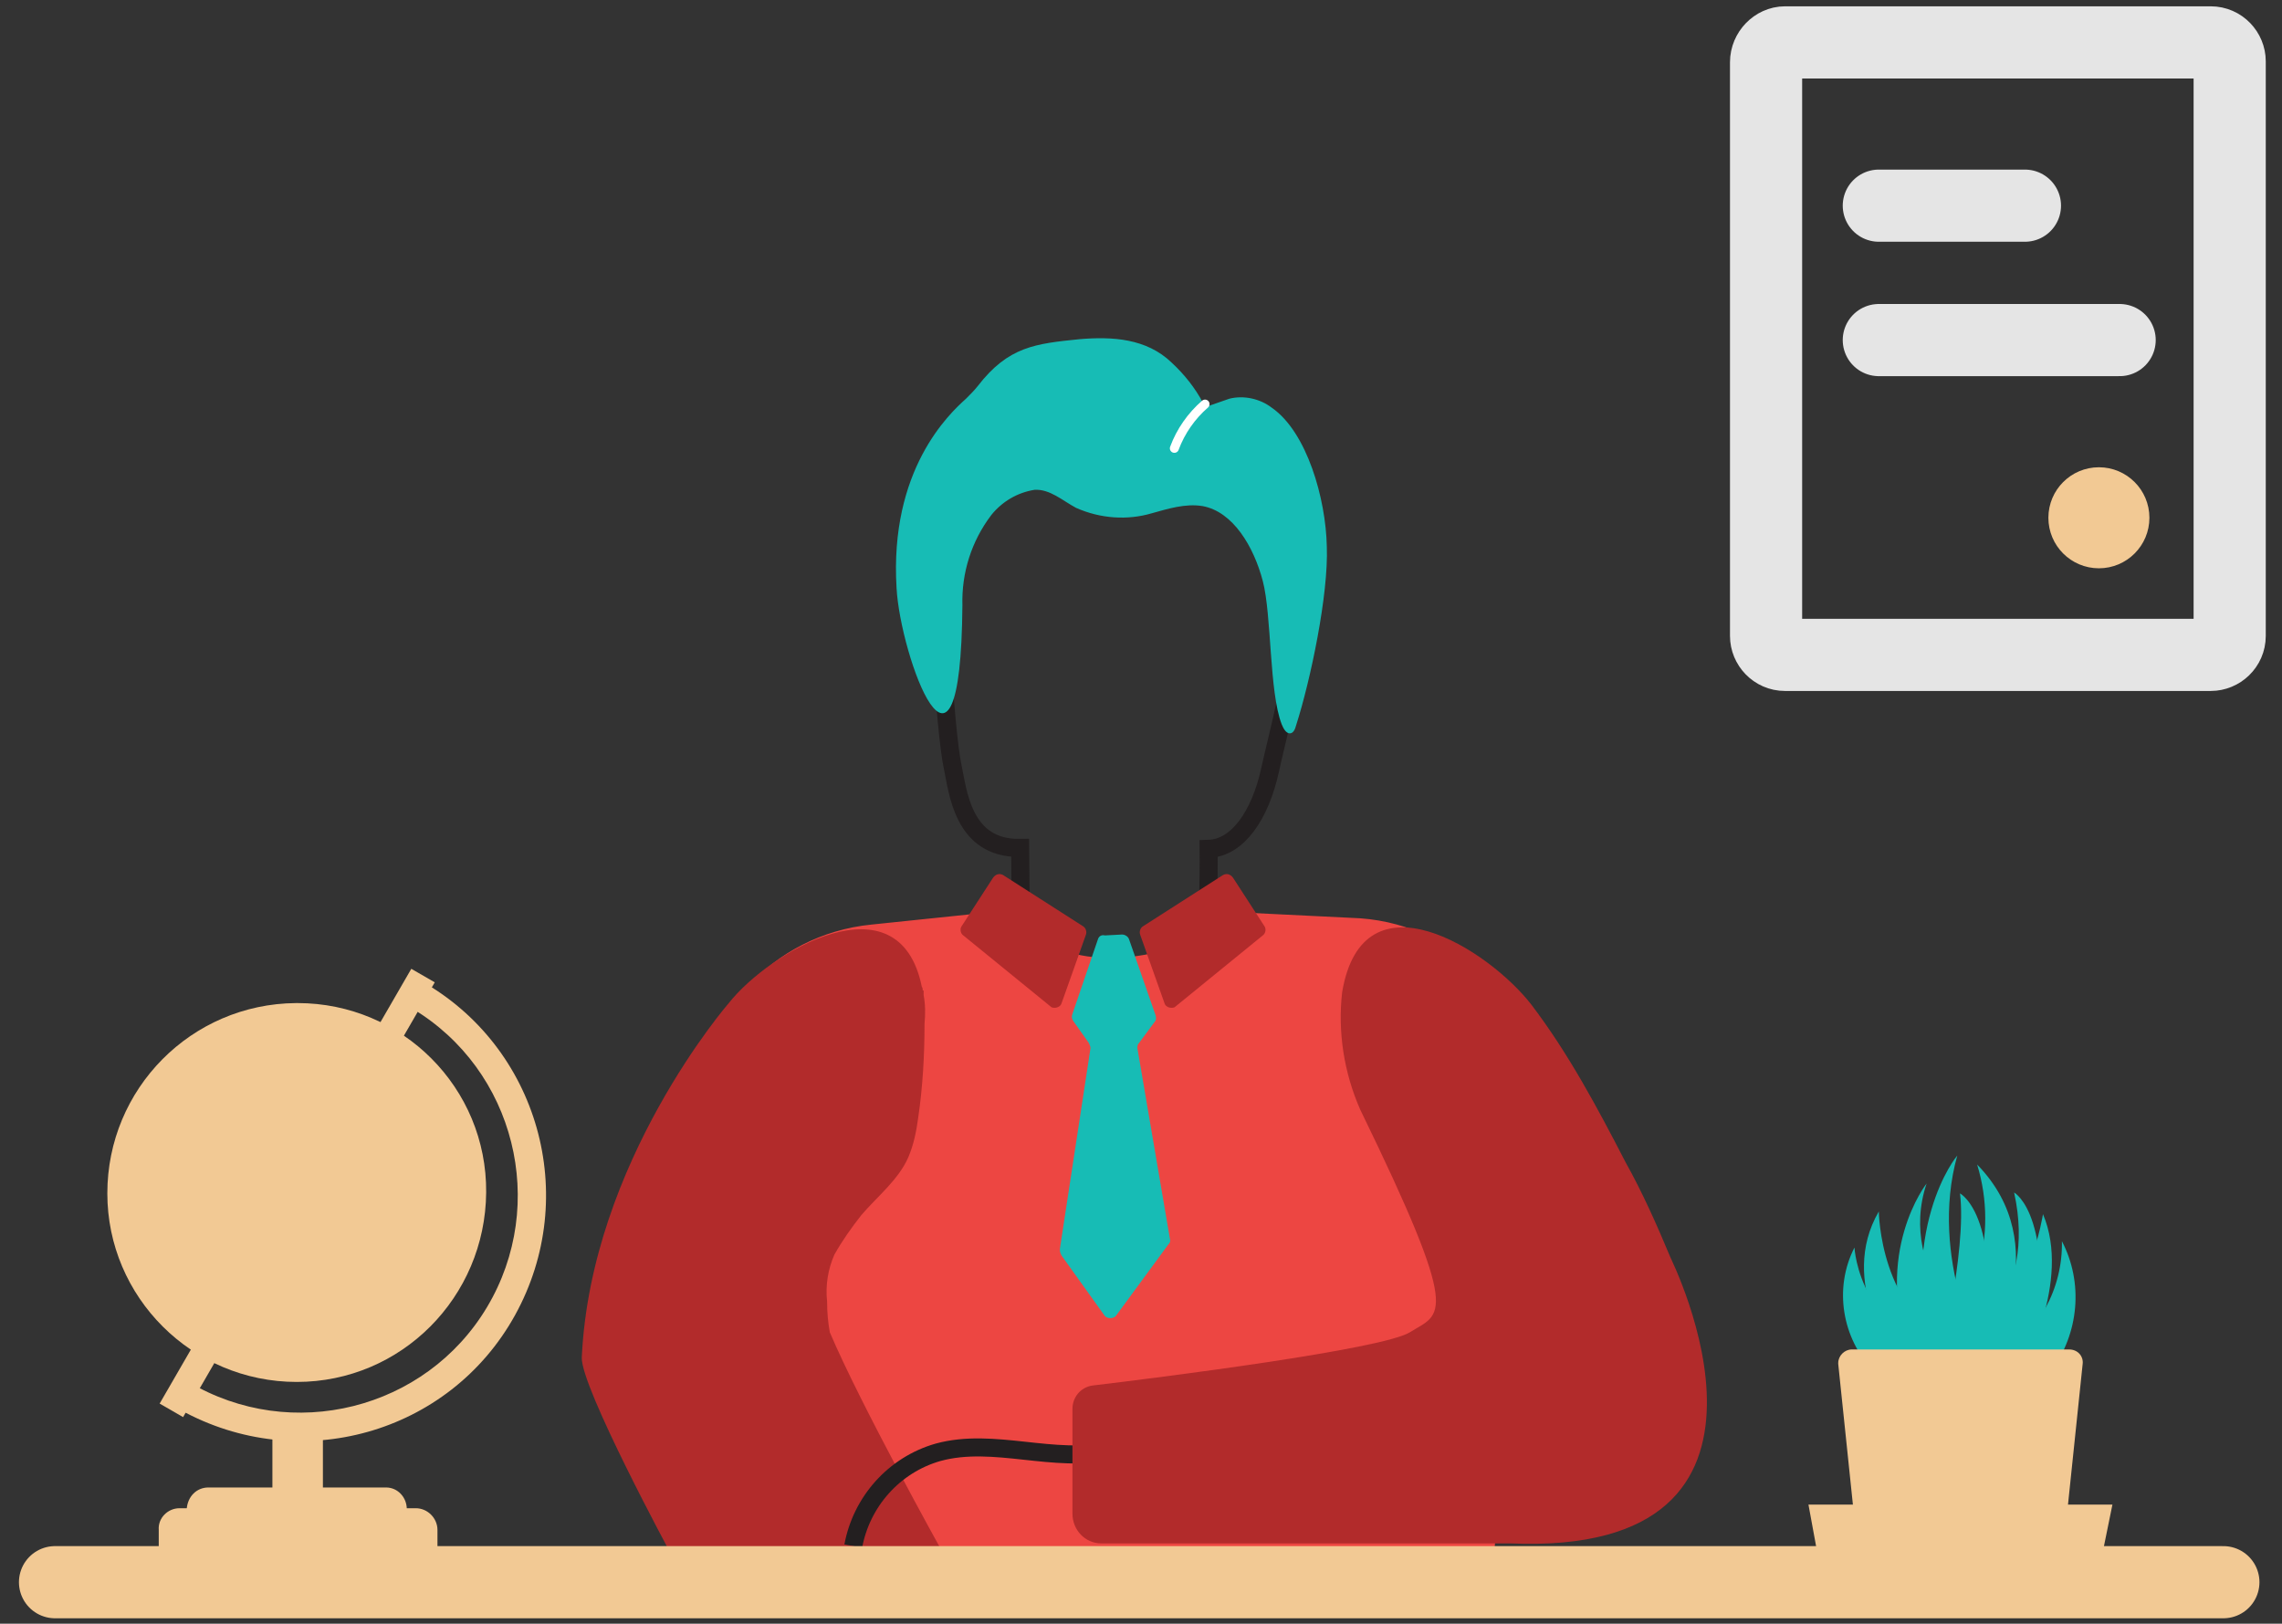
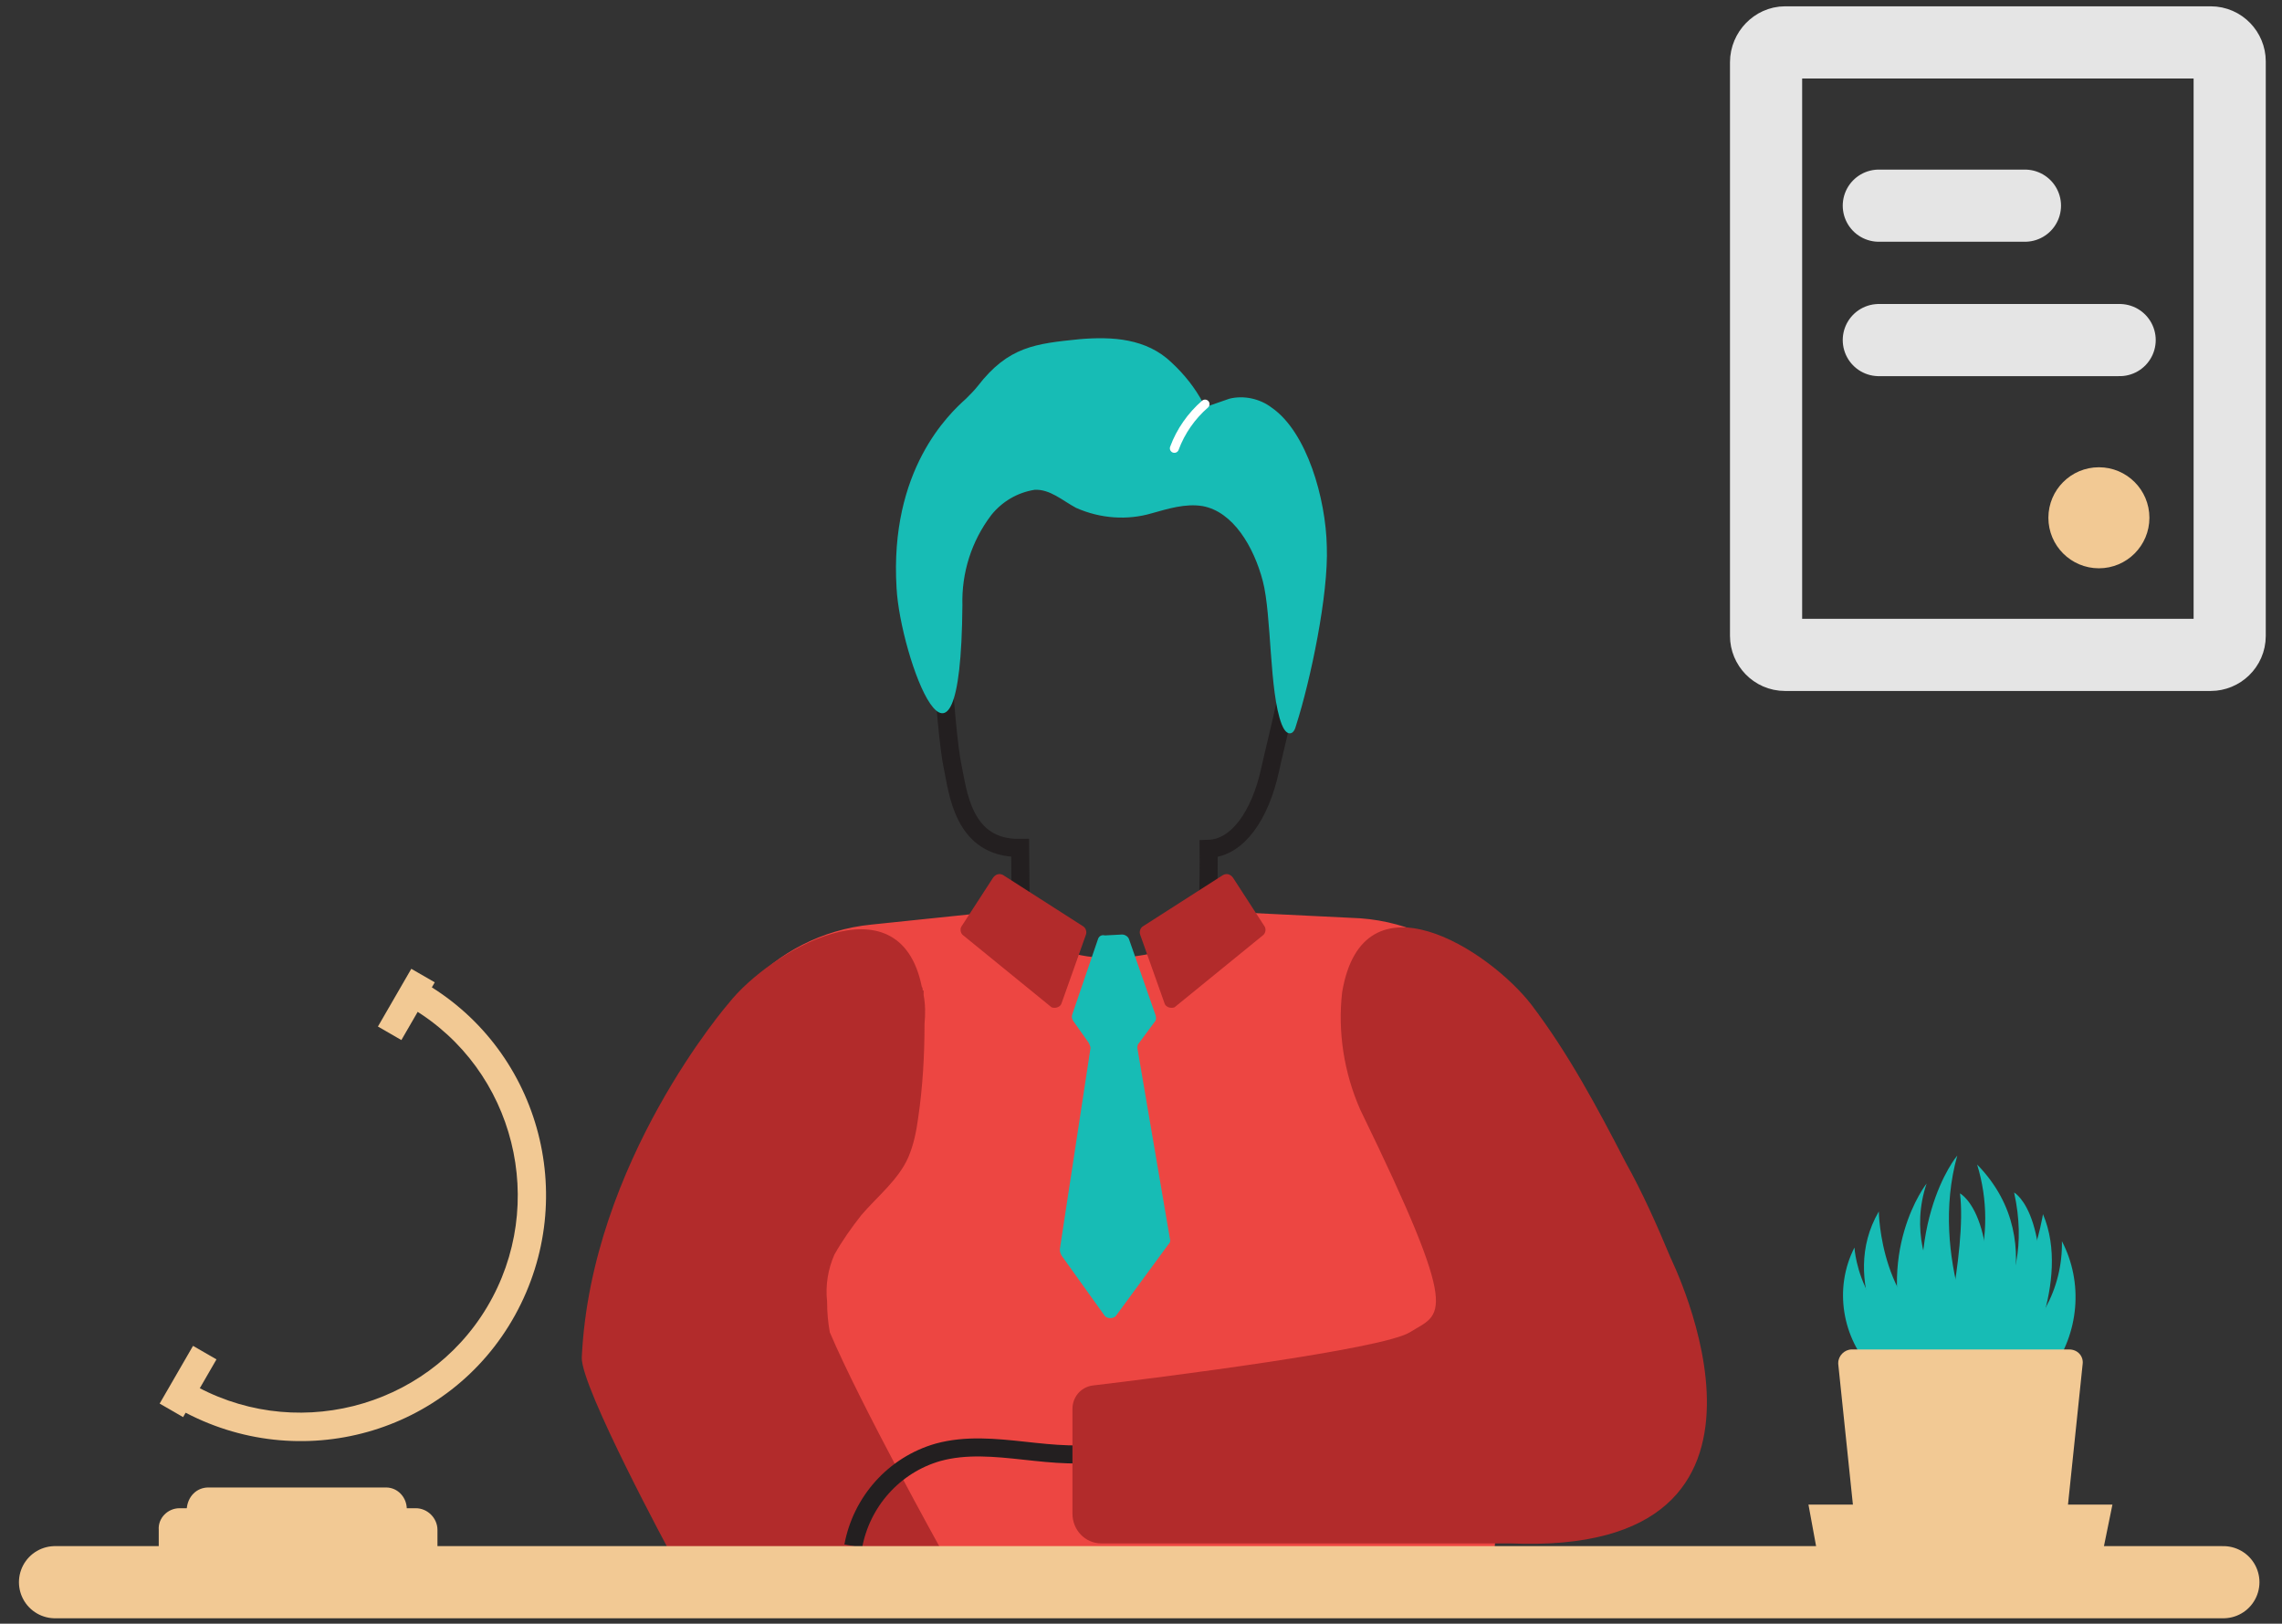
<svg xmlns="http://www.w3.org/2000/svg" version="1.1" id="Layer_1" x="0px" y="0px" viewBox="0 0 253 180" style="enable-background:new 0 0 253 180;" xml:space="preserve">
  <rect x="0" y="0" width="253" height="180" fill="#333333" stroke="none" />
  <style type="text/css">
	.st0{fill:none;stroke:#231F20;stroke-width:2;}
	.st1{fill-rule:evenodd;clip-rule:evenodd;fill:#ED4642;}
	.st2{fill:none;stroke:#E5E5E5;stroke-width:8;stroke-linecap:round;}
	.st3{fill-rule:evenodd;clip-rule:evenodd;fill:#F2C994;}
	.st4{fill-rule:evenodd;clip-rule:evenodd;fill:#17BCB5;}
	.st5{fill-rule:evenodd;clip-rule:evenodd;fill:#B22B2B;}
	.st6{fill:none;stroke:#F2C994;stroke-width:8;stroke-linecap:round;}
	.st7{fill:none;stroke:#FFFFFF;stroke-linecap:round;}
</style>
  <g transform="translate(4 4)">
    <path class="st0" d="M109.1,90c-6.4,0.1-6.9-6.3-7.5-9.1c-0.7-3.1-2.6-24.4,0.1-30.5c1.9-4.5,6.5-6.8,13.2-6.6   c7,0.2,14.1,2.9,16.8,4.1c8.5,3.7,8.3,11.4,8.2,15.5v1.2c0,4.7-2.3,13.1-3.1,16.8c-1.1,5-3.6,8.6-6.8,8.7c0,0,0.1,8.5-0.6,12.3   c-1.6,7.6-12.9,13.1-19.4,1.8c-0.7-1-1-2.2-0.8-3.4L109.1,90L109.1,90z" />
    <path class="st1" d="M108,96.9l-15.4,1.6c-11,1.1-19.3,10.3-19.3,21.3l4,48.8h84.3l5-49.5c0-11.2-8.7-20.5-19.8-21.3L130.5,97   c0,0-0.3,2-4.1,3.9c0,0-9.9,4-16.8-2C109.7,98.8,106.2,102.9,108,96.9z" />
    <path class="st2" d="M193.9,0.7h47.2c1.2,0,2.1,1,2.1,2.1v63.7c0,1.2-1,2.1-2.1,2.1h-47.2c-1.2,0-2.1-1-2.1-2.1V2.9   C191.8,1.7,192.8,0.7,193.9,0.7z" />
    <circle class="st3" cx="228.7" cy="53.4" r="5.6" />
    <path class="st2" d="M204.3,18.8h16.2 M204.3,33.7H231" />
    <path class="st3" d="M42.6,104.7c13.1,7.3,17.8,23.9,10.5,37.1S29.2,159.6,16,152.3c-0.2-0.1-0.4-0.2-0.6-0.4l1.5-2.7   c11.4,6.8,26.3,3.1,33.1-8.3s3.1-26.3-8.3-33.1c-0.2-0.1-0.4-0.2-0.6-0.4C41.1,107.4,42.6,104.7,42.6,104.7z" />
    <path class="st3" d="M17.4,145.2l2.6,1.5l-3.7,6.4l-2.6-1.5L17.4,145.2z M41.6,103.4l2.6,1.5l-3.7,6.4l-2.6-1.5L41.6,103.4z" />
-     <path class="st3" d="M29,107.2c11.6,0,21,9.4,20.9,21s-9.4,21-21,21s-21-9.4-21-20.9c0-11.6,9.3-21,20.9-21.1   C28.9,107.2,28.9,107.2,29,107.2z M26.2,153.8h5.6v10.4h-5.6V153.8z" />
    <path class="st3" d="M19.1,160.9h19.7c1.3,0,2.3,1.1,2.3,2.4c0,1.3-1,2.4-2.3,2.4H19.1c-1.3,0-2.4-1.1-2.4-2.4   C16.8,161.9,17.8,160.9,19.1,160.9z" />
    <path class="st3" d="M15.9,163.2h26.2c1.3,0,2.4,1.1,2.4,2.4v2.1c0,0.1-0.1,0.3-0.3,0.3l0,0H13.8c-0.1,0-0.2-0.1-0.2-0.3v-2.1   C13.5,164.3,14.6,163.2,15.9,163.2L15.9,163.2z" />
    <path class="st4" d="M217.6,146.5c4.4-2.8,7.1-7.6,7-12.9c2.4,4.6,1.9,10.2-1.2,14.4L217.6,146.5z M203.7,148   c-3.5-3.7-4.4-9.2-2.1-13.7c0,0,0.5,10.3,12.3,12.4L203.7,148z" />
    <path class="st4" d="M206.2,146.7c0,0-6.5-8.5-1.9-16.4c0,0,0.1,11.3,8.6,14.7L206.2,146.7z M220.1,148c0,0,5.6-9.9,2.4-17.4   c0,0-1.4,9.2-7.2,14.6l4.9,3.1" />
    <path class="st4" d="M213.9,145.2c0,0,8-5.3,5.4-17c0,0,4.9,2.6,2.1,19.7L213.9,145.2z" />
    <path class="st4" d="M215.9,145.2c0,0-9.7-7.9-6.3-18c0,0-6,7.6-1.8,19.1L215.9,145.2z" />
    <path class="st4" d="M216.6,145.8c0,0,7.4-11.7-1.4-20.7c2.4,7.8-0.1,16.3-6.3,21.6L216.6,145.8L216.6,145.8z" />
    <path class="st4" d="M215.9,146.7c0,0-6.1-11.2-2.9-22.6c0,0-6.8,8-2.6,24.2L215.9,146.7L215.9,146.7z" />
    <path class="st4" d="M210.8,148c0,0,3.3-13.3,2.5-19.7c0,0,5.1,2.6,2.3,19.4L210.8,148L210.8,148z" />
    <path class="st3" d="M225.4,145.6h-24.1c-0.8,0-1.5,0.7-1.5,1.5v0.1l2.2,21.1h22.7l2.2-21.1C227,146.4,226.4,145.6,225.4,145.6   C225.4,145.6,225.4,145.6,225.4,145.6z" />
    <path class="st3" d="M229.2,167.7h-31.8l-0.9-4.9h33.7L229.2,167.7z" />
    <path class="st5" d="M91.5,130.7c1.8-2.1,4.1-3.9,5.2-6.4c0.6-1.4,0.9-2.9,1.1-4.4c0.5-3.4,0.7-6.9,0.7-10.4   c0.1-1.1,0.1-2.1-0.1-3.2v-0.5h-0.1c0-0.1,0-0.3-0.1-0.4c-2.5-12.4-16.9-3.9-21.4,1.8c0,0-15.3,17.6-16.3,39.3   c-0.1,3.3,9.9,21.8,9.9,21.8l30-0.4c0,0-9-16.2-12.4-24.2c-0.2-1.1-0.3-2.2-0.3-3.4c-0.2-1.8,0.1-3.6,0.8-5.2   C89.4,133.5,90.4,132.1,91.5,130.7z" />
    <path class="st0" d="M119.2,156.8c-6.3,1.5-13-1.5-19.2,0.2c-4.9,1.4-8.5,5.5-9.4,10.4" />
    <path class="st6" d="M2.1,171.4h240.4" />
    <path class="st4" d="M95.4,61.2c0.4,7.5,7.1,26,7.3,1.9c-0.1-3.6,1-7.1,3.2-10c1.2-1.5,2.9-2.5,4.8-2.8c1.7-0.1,3.1,1.2,4.6,2   c2.7,1.2,5.7,1.4,8.4,0.6c1.8-0.5,3.7-1.1,5.6-0.8c3.4,0.6,5.7,4.5,6.7,8.3c1,3.8,0.7,12.3,2.1,15.9c0.2,0.5,0.5,1,0.9,1   s0.6-0.5,0.7-0.9c1.6-5,3.6-14.5,3.4-19.8c-0.1-5.3-2.2-12.7-6.1-15.4c-1.3-1-3.1-1.4-4.7-1L130,41c-0.1,0-0.2,0-0.3,0   c-0.1-0.1-0.2-0.2-0.3-0.3c-0.9-1.7-2.1-3.2-3.5-4.5c-2.8-2.7-6.6-2.9-10.2-2.6c-4.9,0.5-7.9,0.8-11.3,5.2   c-0.4,0.5-0.8,0.9-1.3,1.4C101.2,41.9,94.6,48.1,95.4,61.2L95.4,61.2z" />
    <path class="st7" d="M129.6,40.8c-1.5,1.3-2.7,3-3.4,4.9" />
    <path class="st5" d="M163.4,167.1h-45.3c-1.8,0-3.2-1.5-3.2-3.3l0,0v-11.6c0-1.3,0.9-2.4,2.2-2.6c7.6-0.9,32.1-4,35.2-5.9   c3.5-2.2,5.9-1.3-5.5-24.7c-1.8-4.1-2.5-8.6-2-13c2.3-13.7,16.3-4.7,21,1.4c4.1,5.4,7.3,11.4,10.4,17.4c1.9,3.4,3.5,7,5,10.6   C181.2,135.5,197.9,168.6,163.4,167.1L163.4,167.1z" />
    <path class="st4" d="M117.7,100.2l-2.8,8.2c-0.1,0.3-0.1,0.5,0.1,0.8l1.7,2.4c0.1,0.2,0.2,0.4,0.2,0.6l-3.4,22.3   c0,0.3,0.1,0.5,0.2,0.7l4.8,6.7c0.3,0.3,0.9,0.3,1.2,0l0,0l5.8-7.9c0.2-0.2,0.3-0.4,0.2-0.7l-3.6-21.1c0-0.2,0-0.4,0.2-0.6l1.7-2.3   c0.2-0.2,0.2-0.5,0.1-0.8l-2.9-8.3c-0.1-0.4-0.5-0.6-0.8-0.6l-1.9,0.1C118.1,99.6,117.8,99.8,117.7,100.2z" />
    <path class="st5" d="M107.2,93l8.9,5.7c0.3,0.2,0.4,0.6,0.3,0.9l-2.7,7.6c-0.1,0.4-0.6,0.6-1,0.5c-0.1,0-0.2-0.1-0.2-0.1l-9.7-7.9   c-0.3-0.2-0.4-0.7-0.2-1l3.5-5.4C106.4,92.9,106.8,92.8,107.2,93L107.2,93z M131.6,93l-8.9,5.7c-0.3,0.2-0.4,0.6-0.3,0.9l2.7,7.6   c0.1,0.4,0.6,0.6,1,0.5c0.1,0,0.2-0.1,0.2-0.1l9.7-7.9c0.3-0.2,0.4-0.7,0.2-1l-3.5-5.4C132.4,92.9,132,92.8,131.6,93L131.6,93z" />
  </g>
</svg>